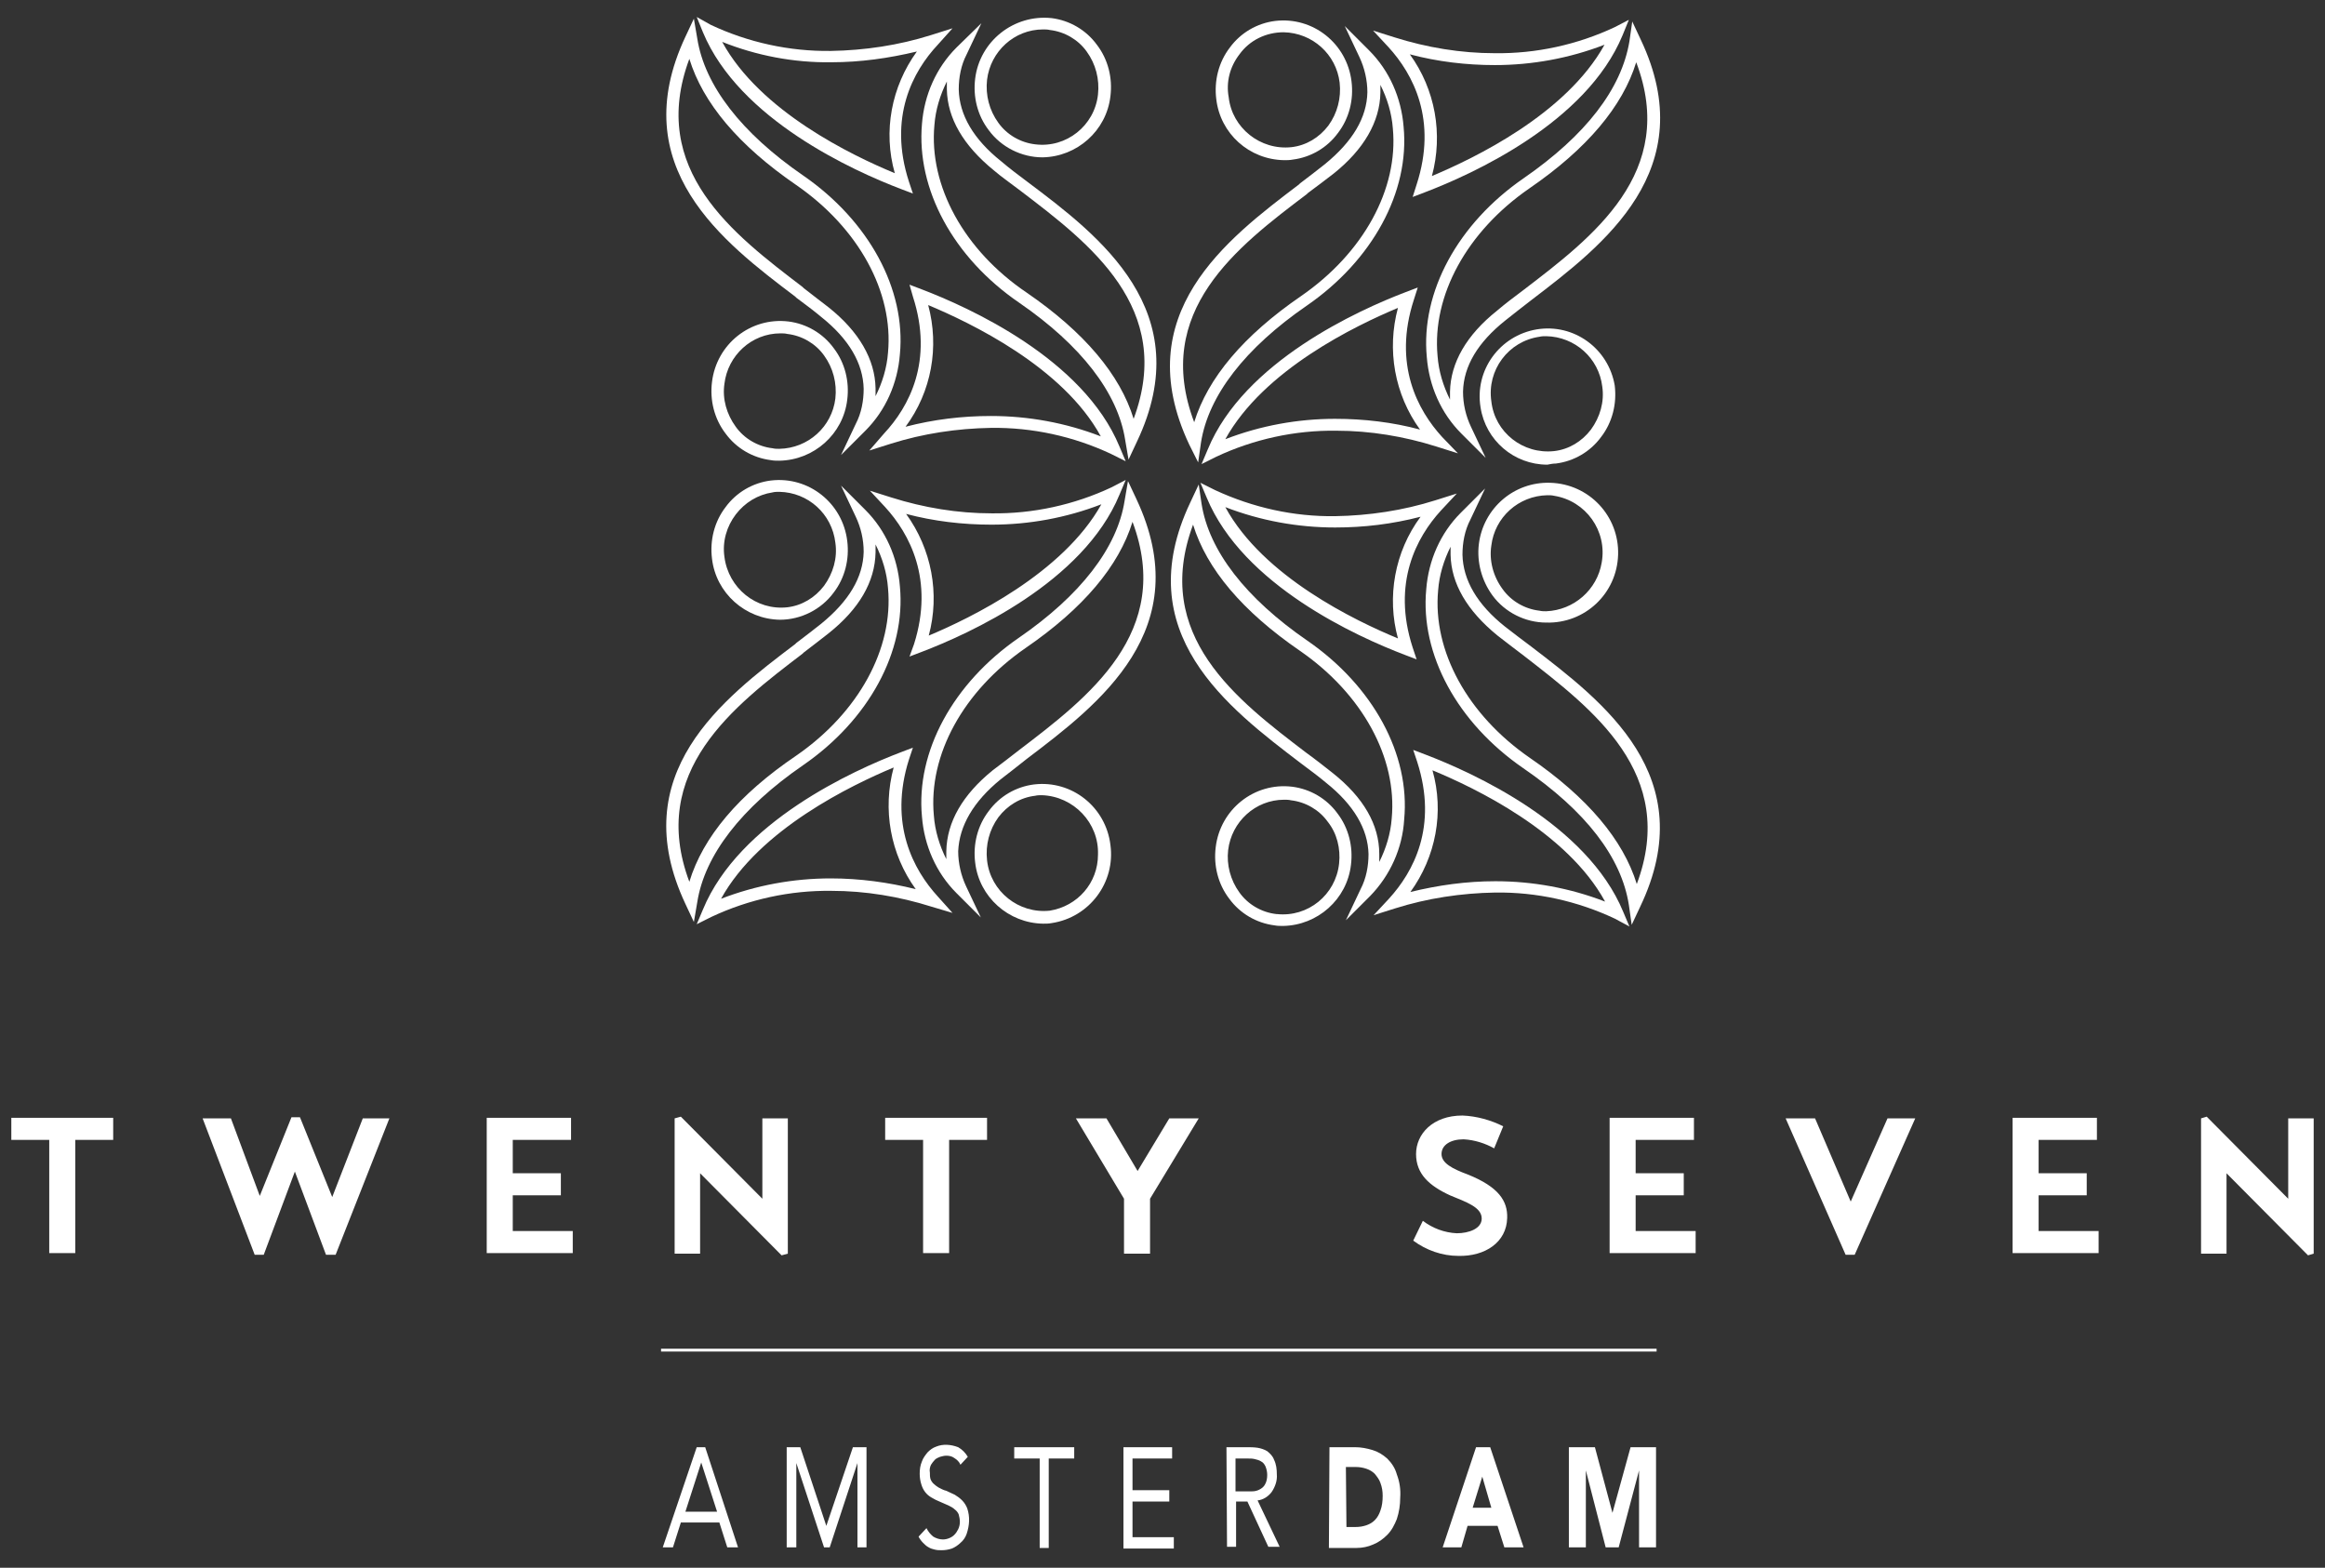
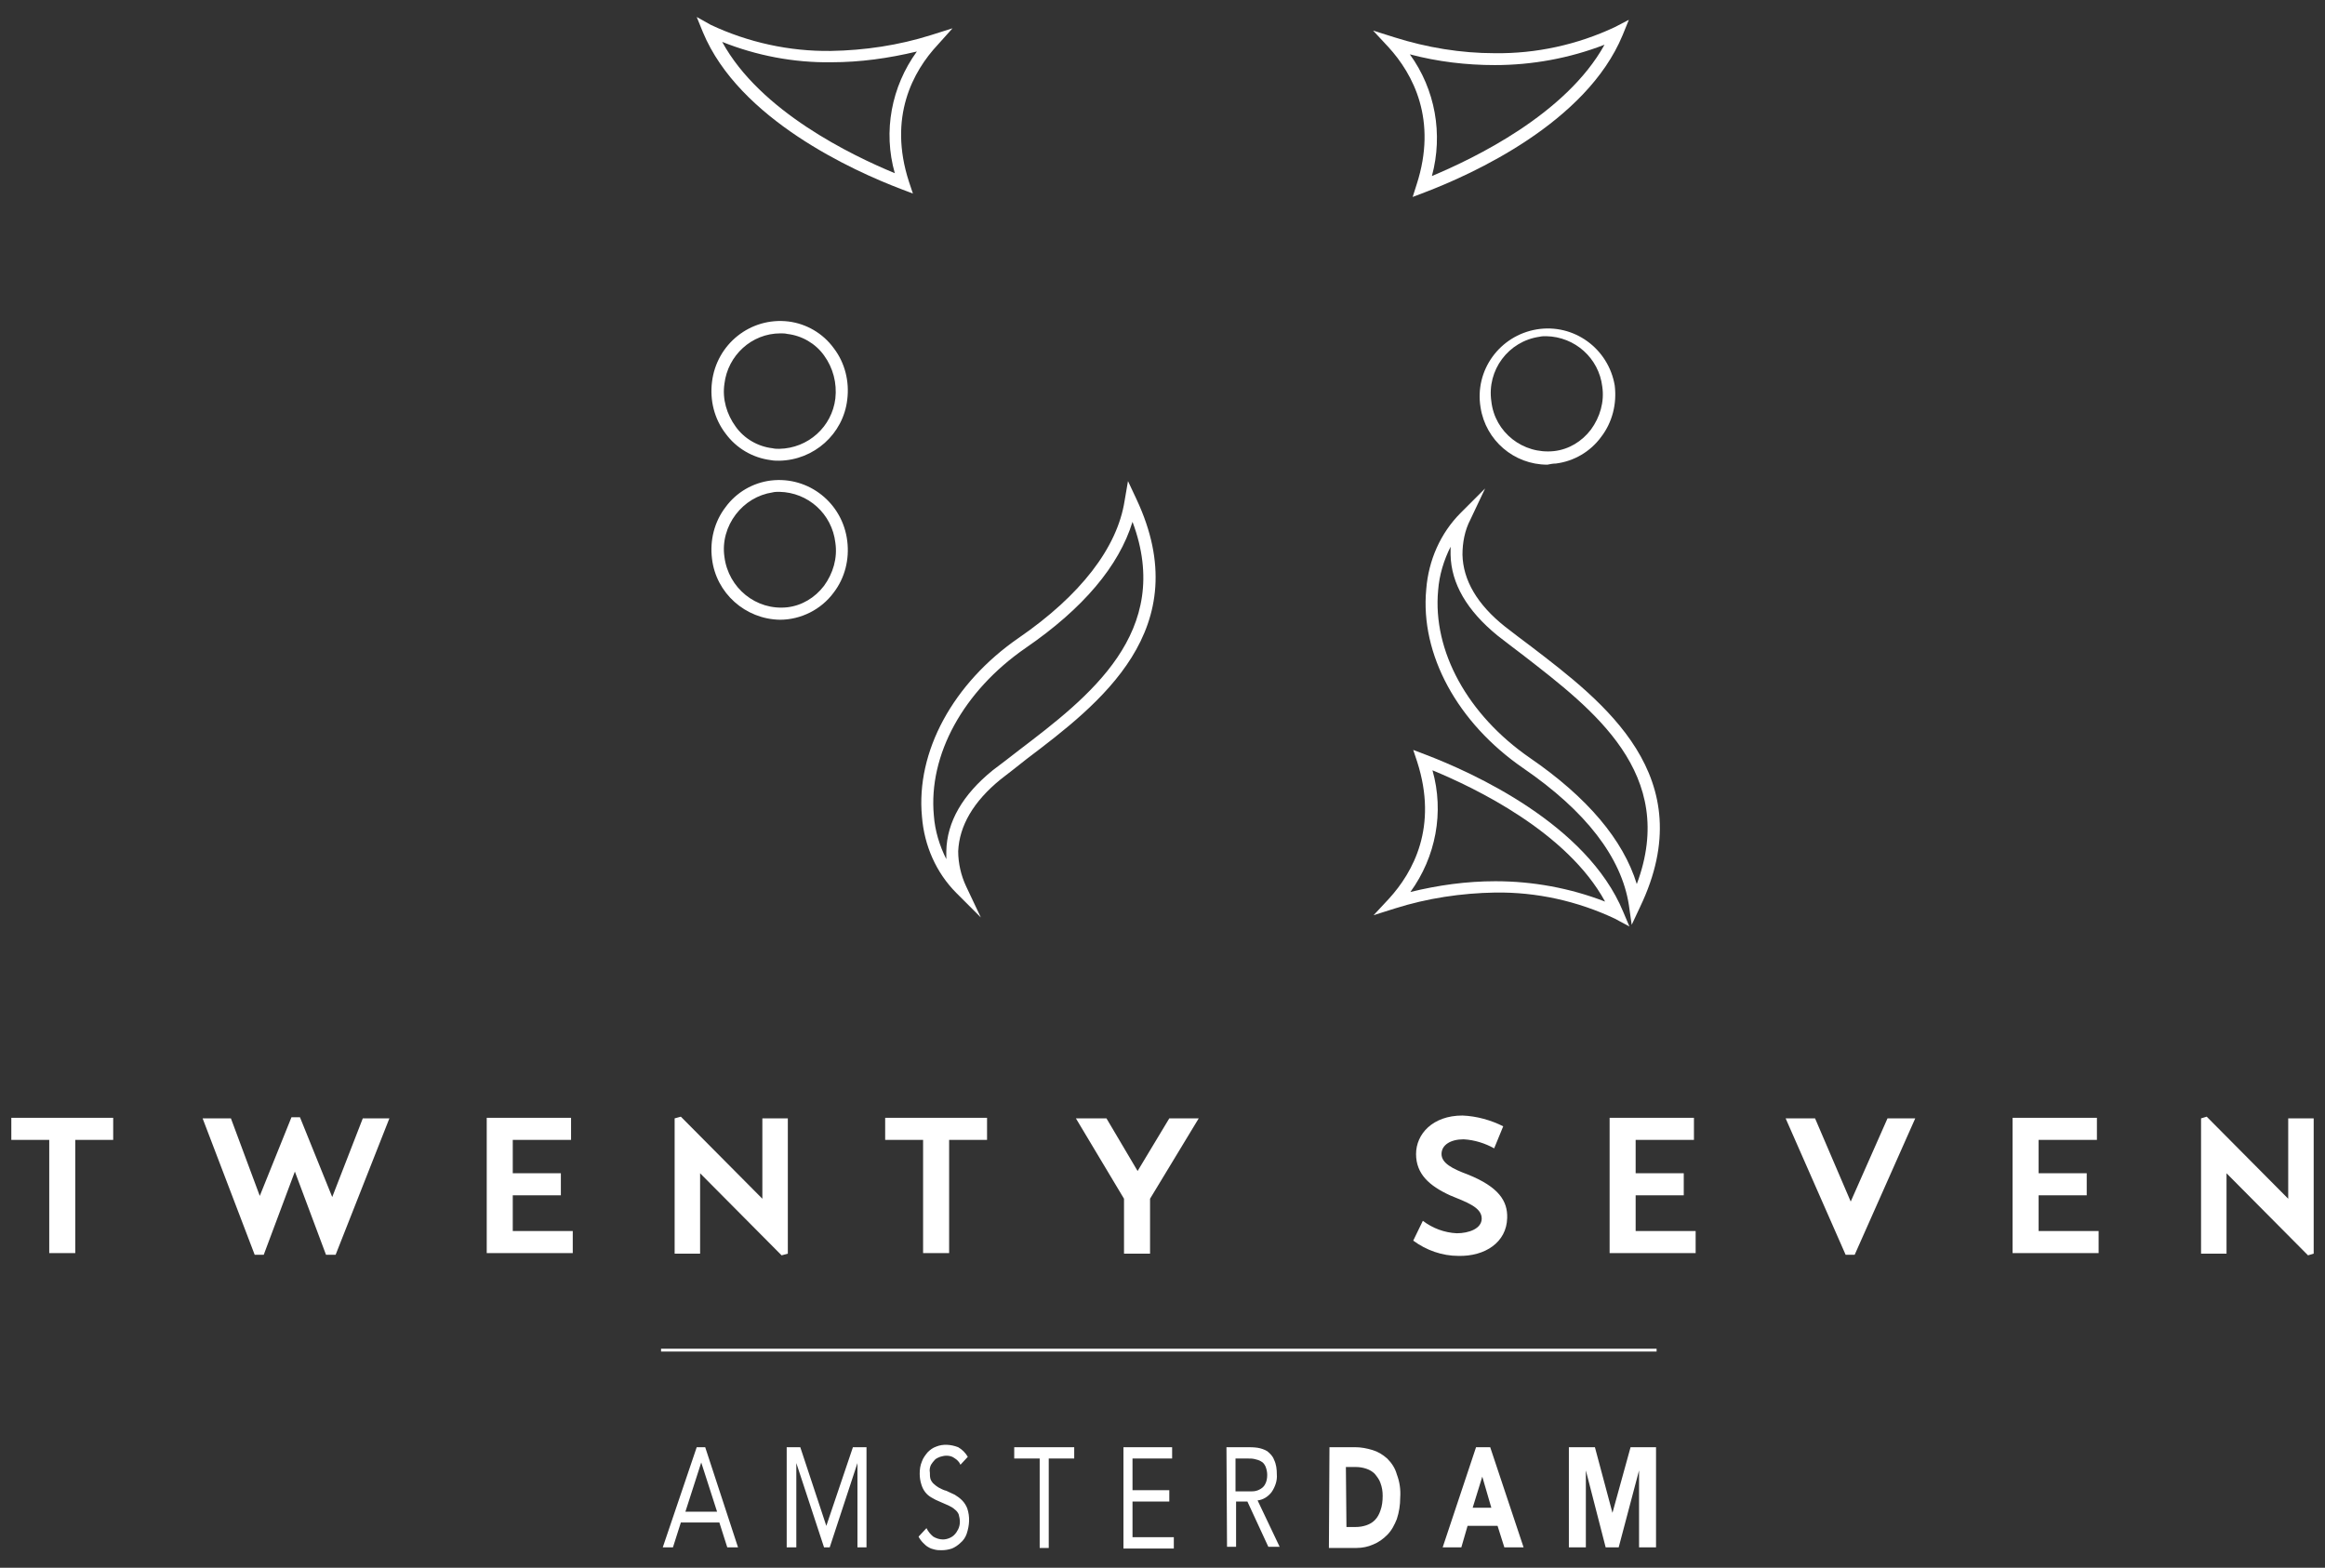
<svg xmlns="http://www.w3.org/2000/svg" id="Layer_1" viewBox="0 0 410.8 277">
  <rect x="0" y="0" width="410.8" height="277" fill="#333333" stroke="none" />
  <style>.st0{fill:#fff}</style>
  <path class="st0" d="M20 201.4h-6.7v20H8.7v-20H2v-3.9h18v3.9zm48.8-3.8l-9.5 24.1h-1.7L52.1 207l-5.5 14.7H45l-9.2-24.1h5l5.1 13.7 5.6-13.9H53l5.7 14.1 5.4-13.9h4.7zm32.4 19.9v3.9H86v-23.9h14.9v3.9H90.6v5.9h8.5v3.9h-8.5v6.3h10.6zm38-19.9v23.9l-1.1.3-14.4-14.5v14.2h-4.5v-23.9l1.1-.3 14.4 14.5v-14.2h4.5zm35.2 3.8h-6.7v20h-4.6v-20h-6.7v-3.9h18v3.9zm37.4-3.8l-8.6 14.2v9.7h-4.6v-9.7l-8.5-14.2h5.4l5.5 9.3 5.6-9.3h5.2zm52.2 5.3c-1.6-.9-3.5-1.5-5.4-1.6-2.3 0-3.9 1-3.9 2.6s1.9 2.6 4.6 3.6c5.5 2.2 7.1 4.7 7 7.7-.1 4.3-3.9 6.8-8.6 6.7-2.9 0-5.7-1-8-2.7l1.7-3.5c1.7 1.3 3.8 2.1 6 2.2 2.1 0 4.4-.8 4.4-2.6 0-2-2.7-2.9-5.6-4.1-3.7-1.7-6-3.8-6-7.3s2.9-6.8 8.2-6.8c2.5.1 5 .8 7.2 1.9l-1.6 3.9zm35.6 14.6v3.9h-15.2v-23.9h14.9v3.9H289v5.9h8.5v3.9H289v6.3h10.6zm38.8-19.9l-10.7 24.1h-1.6l-10.6-24.1h5.2l6.3 14.7 6.5-14.7h4.9zm32.4 19.9v3.9h-15.2v-23.9h14.9v3.9h-10.3v5.9h8.5v3.9h-8.5v6.3h10.6zm38-19.9v23.9l-1 .3-14.4-14.5v14.2h-4.5v-23.9l1-.3 14.4 14.5v-14.2h4.5zm-292 40.7h175.9v.5H116.8zm6.3 17.4h1.5l5.8 17.7h-1.9l-1.4-4.4h-6.8l-1.4 4.4h-1.8l6-17.7zm.8 2.7l-2.8 8.7h5.6l-2.8-8.7zm15.1-2.7h2.4l4.6 13.9 4.7-13.9h2.4v17.7h-1.6v-14.9l-4.9 14.9h-1l-4.9-14.9v14.9H139v-17.7zm30.7 3.1c-.2-.5-.6-.9-1.1-1.2-.4-.3-.9-.4-1.4-.4-.4 0-.7.1-1.1.2-.3.1-.7.3-.9.5-.3.3-.5.6-.7.9-.2.4-.3.9-.2 1.4 0 .4 0 .7.1 1.1.1.3.3.6.5.8.3.3.6.5.9.7.4.2.9.5 1.4.6.5.2 1 .5 1.5.7.5.3.9.6 1.3 1s.7.9.9 1.4c.5 1.5.4 3-.1 4.5-.2.6-.6 1.2-1.1 1.6-.4.4-1 .8-1.5 1-.6.2-1.2.3-1.8.3-.4 0-.8 0-1.2-.1-.4-.1-.8-.2-1.1-.4-.4-.2-.7-.5-1-.8-.3-.3-.6-.7-.8-1.1l1.4-1.5c.3.6.7 1.1 1.2 1.5.5.3 1.1.5 1.7.5.7 0 1.5-.3 2-.8.3-.3.5-.6.7-1 .2-.4.3-.9.3-1.3 0-.5-.1-.9-.2-1.3-.1-.3-.4-.7-.7-.9-.3-.3-.7-.5-1.1-.7l-1.6-.7c-.5-.2-.9-.4-1.4-.7-.9-.5-1.5-1.3-1.8-2.3-.2-.6-.3-1.3-.3-1.9 0-.8.1-1.5.4-2.2.2-.6.6-1.1 1-1.6.4-.4.9-.8 1.5-1 1.2-.5 2.6-.4 3.9.1.7.4 1.3 1 1.7 1.7l-1.3 1.4zm20.1-1.1h-4.5v15.8h-1.6v-15.8h-4.5v-2h10.6v2zm8.7-2h8.6v2h-7v5.6h6.5v2h-6.5v6.3h7.3v2h-8.9v-17.9zm18.2 0h3.5c.7 0 1.3 0 2 .1.6.1 1.2.3 1.7.6.5.4 1 .9 1.2 1.5.4.8.5 1.7.5 2.6.1 1.1-.3 2.2-.9 3.1-.6.8-1.5 1.4-2.5 1.5l3.9 8.2h-2l-3.7-8h-2v8h-1.6l-.1-17.6zm1.6 7.8h2.9c.5 0 .9-.1 1.3-.3.4-.2.8-.5 1-.9.3-.5.4-1.1.4-1.7 0-.5-.1-1-.3-1.5-.2-.4-.4-.7-.8-.9-.3-.2-.7-.3-1.1-.4-.4-.1-.8-.1-1.2-.1h-2.2v5.8zm16.6-7.8h4.5c1.1 0 2.1.2 3.1.5s1.8.8 2.6 1.5c.8.8 1.4 1.7 1.7 2.8.5 1.3.7 2.7.6 4.1 0 1.3-.2 2.6-.6 3.8-.4 1-.9 2-1.7 2.8-.7.7-1.5 1.3-2.5 1.7-.9.4-1.9.6-2.9.6h-4.9l.1-17.8zm3 14.1h1.6c.7 0 1.3-.1 1.9-.3.6-.2 1.1-.5 1.5-.9.5-.5.8-1.1 1-1.7.3-.8.4-1.7.4-2.6 0-.8-.1-1.5-.4-2.3-.2-.6-.6-1.1-1-1.6-.4-.4-.9-.7-1.5-.9-.6-.2-1.2-.3-1.8-.3h-1.8l.1 10.6zm22.9-14.1h2.5l5.9 17.7h-3.4l-1.2-3.8h-5.3l-1.1 3.8h-3.3l5.9-17.7zm1.1 5.2l-1.7 5.5h3.3l-1.6-5.5zm15.4-5.2h4.5l3.1 11.6 3.2-11.6h4.5v17.7h-3v-13.6l-3.6 13.6h-2.3l-3.5-13.6v13.6h-3v-17.7zm-100.5-118c1.4-1.1 3-2.3 4.6-3.6 12.8-9.7 30.2-22.9 19.4-45.9l-1.5-3.2-.6 3.5c-1.3 8.3-7.8 16.7-18.7 24.2-11.6 8-18.2 20.1-17.1 31.6.4 5.1 2.5 9.9 6.1 13.5l4.3 4.3-2.6-5.5c-.9-1.9-1.4-4.1-1.4-6.2.2-4.5 2.7-8.8 7.5-12.7zm-9.6 12.7v1.4c-1.2-2.4-2-5-2.2-7.7-1-10.7 5.2-22 16.2-29.6 10.2-7 16.5-14.5 18.9-22.3 7.3 19.5-7.8 31-20 40.3-1.7 1.3-3.2 2.5-4.7 3.6-5.3 4.3-8.1 9.1-8.2 14.3zm83.1-117.8l-.7 2.2 2.1-.8c8.4-3.2 28.6-12.3 35-27.8l1.1-2.7-2.5 1.3c-6.6 3.1-13.9 4.7-21.2 4.6-6 0-12-1-17.7-2.8l-3.8-1.2 2.7 2.9c4.4 4.8 8.7 12.9 5 24.3zm13.8-21.1c6.6 0 13.2-1.2 19.4-3.6-6.8 12.3-23.1 20.1-30.5 23.2 2-7.4.6-15.3-3.9-21.5 4.9 1.3 10 1.9 15 1.9zm10.8 70.4c3.2-.4 6.1-2.1 8-4.7 2-2.6 2.8-5.9 2.4-9.1-1.1-6.5-7.2-11-13.8-9.9-6.5 1.1-11 7.2-9.9 13.8.9 5.8 5.9 10.1 11.8 10.1.5-.1 1-.2 1.5-.2zm-11.4-11c-.8-5.5 3-10.6 8.5-11.4.4-.1.8-.1 1.2-.1 5.1.1 9.3 3.9 9.9 8.9.4 2.7-.4 5.4-2 7.6-1.6 2.1-3.9 3.5-6.5 3.8-5.5.6-10.5-3.3-11.1-8.8zm7 43.3c-1.6-1.2-3.2-2.4-4.6-3.5-4.9-3.9-7.4-8.2-7.5-12.7 0-2.1.4-4.3 1.4-6.2l2.6-5.5-4.3 4.3c-3.6 3.6-5.7 8.4-6.1 13.5-1.1 11.5 5.5 23.6 17.1 31.6 11.1 7.6 17.4 15.8 18.7 24.2l.5 3.5 1.5-3.2c11-23-6.5-36.2-19.3-46zm18.7 42c-2.4-7.8-8.7-15.3-18.9-22.3-11-7.6-17.2-18.9-16.2-29.6.2-2.7 1-5.3 2.2-7.7V98c.1 5.1 2.9 9.9 8.3 14.3 1.4 1.1 3 2.3 4.7 3.6 12.1 9.4 27.2 20.8 19.9 40.3z" />
-   <path class="st0" d="M160.7 116l2.1-.8c8.4-3.2 28.6-12.3 35-27.8l1.1-2.6-2.5 1.3c-6.6 3.1-13.9 4.7-21.2 4.6-6 0-12-1-17.7-2.8l-3.8-1.2 2.7 2.9c4.3 4.7 8.7 12.8 5.1 24.2l-.8 2.2zm-.6-25.2c4.9 1.3 10 1.9 15.1 1.9 6.6 0 13.2-1.2 19.4-3.6-6.8 12.2-23.1 20.1-30.5 23.2 2-7.4.5-15.3-4-21.5zm97.3-3.6l-3.8 1.2c-5.7 1.8-11.7 2.7-17.7 2.8-7.3.1-14.5-1.5-21.2-4.6l-2.6-1.3 1.1 2.6c6.4 15.5 26.6 24.6 35 27.8l2.1.8-.7-2.1c-3.7-11.4.7-19.5 5-24.2l2.8-3zM247 112.8c-7.5-3.1-23.8-10.9-30.5-23.2 6.2 2.4 12.8 3.6 19.4 3.6 5.1 0 10.1-.6 15.1-1.9-4.6 6.2-6 14.2-4 21.5zm16.7-7.6c2.2 3 5.8 4.8 9.5 4.8 6.8.2 12.5-5.1 12.7-12 .2-6.8-5.1-12.5-12-12.7-6.4-.2-11.8 4.5-12.6 10.8-.4 3.2.5 6.5 2.4 9.1zm-.2-8.8c.6-5 4.8-8.8 9.9-8.9.4 0 .8 0 1.2.1 5.6.9 9.4 6.2 8.4 11.8-.8 4.8-4.9 8.4-9.8 8.6-.4 0-.8 0-1.2-.1-2.6-.3-5-1.7-6.5-3.8-1.7-2.3-2.4-5.1-2-7.7zm-83.4-42.9c10.9 7.5 17.4 15.9 18.7 24.2l.6 3.5 1.5-3.2c10.9-23-6.6-36.3-19.4-45.9-1.6-1.2-3.2-2.4-4.6-3.6-4.9-3.9-7.4-8.2-7.5-12.7 0-2.1.4-4.3 1.4-6.2l2.6-5.5-4.4 4.3c-3.6 3.6-5.7 8.4-6.1 13.5-1 11.5 5.5 23.6 17.2 31.6zm-15-31.4c.2-2.7 1-5.3 2.2-7.7v1.4c.1 5.1 2.9 9.9 8.3 14.3 1.4 1.2 3 2.3 4.7 3.6 12.2 9.3 27.3 20.7 20 40.3-2.4-7.8-8.7-15.3-18.9-22.3-11.1-7.5-17.3-18.9-16.3-29.6zm61.8 6.2c.5 0 1 0 1.5-.1 3.2-.4 6.1-2.1 8-4.7 2-2.6 2.8-5.9 2.4-9.1-.8-6.7-6.8-11.5-13.5-10.7-3.2.4-6.1 2.1-8 4.7-2 2.6-2.8 5.9-2.4 9.1.7 6.1 5.8 10.7 12 10.8zM219 9.6c1.8-2.5 4.7-3.9 7.8-3.9 5.1.1 9.3 3.9 9.9 8.9.3 2.7-.4 5.4-2 7.6-1.6 2.1-3.9 3.5-6.5 3.8-5.5.6-10.5-3.4-11.1-8.8-.5-2.7.2-5.4 1.9-7.6zm35.8 67.6c-4.3-4.7-8.7-12.8-5-24.2l.7-2.2-2.1.8c-8.4 3.2-28.6 12.3-35 27.8l-1.1 2.6 2.6-1.3c6.6-3.1 13.9-4.7 21.2-4.6 6 0 12 1 17.7 2.8l3.8 1.2-2.8-2.9zM235.9 74c-6.6 0-13.2 1.2-19.4 3.6 6.8-12.3 23.1-20.1 30.5-23.2-2 7.4-.6 15.3 3.9 21.5-4.8-1.3-9.9-1.9-15-1.9z" />
-   <path class="st0" d="M288.4 3.8l-.5 3.5c-1.4 8.4-7.7 16.6-18.7 24.2-11.6 8-18.2 20.1-17.1 31.6.4 5.1 2.5 9.9 6.1 13.5l4.3 4.3-2.6-5.5c-.9-1.9-1.4-4-1.4-6.2.1-4.5 2.6-8.7 7.5-12.6 1.4-1.1 2.9-2.3 4.6-3.6 12.7-9.7 30.2-23 19.3-46l-1.5-3.2zm-19.3 47.5c-1.6 1.2-3.2 2.4-4.6 3.6-5.4 4.3-8.2 9.2-8.3 14.3v1.4c-1.2-2.4-2-5-2.2-7.7-1-10.7 5.2-22 16.2-29.6 10.2-7 16.5-14.5 18.9-22.3 7.4 19.5-7.7 30.9-20 40.3zm-57.4 30.4l.5-3.5c1.3-8.3 7.8-16.7 18.7-24.2 11.6-8 18.2-20.1 17.1-31.6-.4-5.1-2.5-9.9-6.1-13.5l-4.3-4.3 2.6 5.5c.9 1.9 1.4 4.1 1.4 6.2-.1 4.5-2.6 8.7-7.5 12.7-1.4 1.1-2.8 2.2-4.4 3.4l-.2.2c-12.8 9.7-30.2 22.9-19.4 45.9l1.6 3.2zm19.2-47.4l.2-.2c1.6-1.2 3.1-2.3 4.5-3.4 5.4-4.3 8.2-9.2 8.3-14.3V15c1.2 2.4 2 5 2.2 7.7 1 10.7-5.2 22-16.2 29.6-10.2 7-16.5 14.5-18.9 22.3-7.4-19.6 7.6-31 19.9-40.3zm5.4 109.4c-1.9-2.6-4.8-4.3-8-4.7-6.7-.8-12.7 4-13.5 10.7-.4 3.2.4 6.5 2.4 9.1 1.9 2.6 4.8 4.3 8 4.7.5.1 1 .1 1.5.1 6.1-.1 11.3-4.7 12-10.8.4-3.2-.4-6.5-2.4-9.1zm.3 8.9c-.6 5.5-5.5 9.5-11 8.9h-.1c-2.6-.3-5-1.7-6.5-3.8-1.6-2.2-2.3-4.9-2-7.5.6-5 4.8-8.9 9.9-8.9.4 0 .8 0 1.2.1 2.6.3 5 1.7 6.5 3.8 1.6 2 2.3 4.7 2 7.4zM174.7 23c2.2 3 5.8 4.8 9.5 4.8 6.1-.1 11.3-4.7 12-10.8.4-3.2-.4-6.5-2.4-9.1-1.9-2.6-4.8-4.3-8-4.7-6.7-.7-12.7 4.1-13.5 10.7-.4 3.2.4 6.5 2.4 9.1zm-.3-8.9c.6-5 4.8-8.9 9.9-8.9.4 0 .8 0 1.2.1 2.6.3 5 1.7 6.5 3.8 1.6 2.2 2.3 4.9 2 7.6-.6 5.5-5.6 9.5-11.1 8.8-2.6-.3-5-1.7-6.5-3.8-1.6-2.2-2.3-4.9-2-7.6zm-32.5 121.1c11.6-8 18.2-20.1 17.1-31.6-.4-5.1-2.5-9.9-6.1-13.5l-4.3-4.3 2.6 5.5c.9 1.9 1.4 4 1.4 6.2-.1 4.5-2.6 8.7-7.5 12.7-1.4 1.1-2.8 2.2-4.4 3.4l-.2.2c-12.8 9.7-30.2 22.9-19.4 45.9l1.5 3.2.6-3.5c1.3-8.3 7.8-16.7 18.7-24.2zm-20.1 20.6c-7.3-19.5 7.8-31 20-40.3l.2-.2c1.6-1.2 3.1-2.4 4.4-3.4 5.4-4.3 8.2-9.1 8.3-14.3v-1.4c1.2 2.4 2 5 2.2 7.7 1 10.7-5.2 22-16.2 29.6-10.2 6.9-16.5 14.4-18.9 22.3zm31.8-76.2l3.8-1.2c5.7-1.8 11.7-2.7 17.7-2.8 7.3-.1 14.6 1.5 21.2 4.6l2.6 1.3-1.1-2.6c-6.4-15.5-26.6-24.6-35-27.8l-2.1-.8.6 2.1c3.7 11.4-.7 19.5-5.1 24.2l-2.6 3zM164 53.9c7.4 3.1 23.8 10.9 30.5 23.2-6.2-2.4-12.8-3.6-19.4-3.6-5.1 0-10.1.6-15.1 1.9 4.6-6.2 6-14.1 4-21.5z" />
-   <path class="st0" d="M248.1 144.8c1.1-11.5-5.5-23.6-17.1-31.6-10.9-7.5-17.4-15.9-18.7-24.2l-.5-3.4-1.5 3.2c-10.9 23 6.6 36.2 19.6 46.1 1.6 1.2 3.1 2.3 4.4 3.4 4.9 3.9 7.4 8.2 7.5 12.6 0 2.1-.4 4.3-1.4 6.2l-2.6 5.5 4.3-4.3c3.5-3.6 5.7-8.4 6-13.5zm-12.6-8.2c-1.4-1.1-2.9-2.3-4.7-3.6-12.2-9.3-27.3-20.7-20-40.3 2.4 7.8 8.7 15.3 18.9 22.3 11 7.6 17.2 18.9 16.2 29.6-.2 2.7-1 5.3-2.2 7.7v-1.4c0-5.2-2.8-10-8.2-14.3zm-39.3 12.7c-.8-6.7-6.8-11.5-13.5-10.7-3.2.4-6.1 2.1-8 4.7-2 2.6-2.8 5.9-2.4 9.1.7 6.1 5.9 10.7 12 10.8.5 0 1 0 1.5-.1 6.7-1 11.3-7.2 10.4-13.8zm-10.7 11.6c-5.5.6-10.5-3.4-11.1-8.9-.3-2.7.4-5.4 2-7.6 1.6-2.1 3.9-3.5 6.5-3.8.4-.1.8-.1 1.2-.1 5.6.2 10.1 4.9 9.9 10.5 0 5-3.6 9.1-8.5 9.9zm-17.2.4l-2.6-2.9c-4.3-4.7-8.7-12.8-5.1-24.2l.7-2.1-2.1.8c-8.4 3.2-28.6 12.3-35 27.8l-1.1 2.6 2.6-1.3c6.6-3.1 13.9-4.7 21.2-4.6 6 0 12 1 17.7 2.8l3.7 1.1zm-21.5-6.1c-6.6 0-13.2 1.2-19.4 3.6 6.8-12.3 23.1-20.1 30.5-23.2-2 7.4-.6 15.3 3.9 21.5-4.8-1.2-9.9-1.9-15-1.9zm-6.3-102.8l.2.2c1.6 1.2 3.1 2.3 4.4 3.4 4.9 3.9 7.4 8.2 7.5 12.7 0 2.1-.4 4.3-1.4 6.2l-2.6 5.5 4.3-4.3c3.6-3.6 5.7-8.4 6.1-13.5 1.1-11.5-5.5-23.6-17.1-31.6-10.9-7.5-17.4-15.9-18.7-24.2l-.6-3.5-1.5 3.2c-10.8 23 6.7 36.3 19.4 45.9zm-18.7-42c2.4 7.8 8.7 15.3 18.9 22.3 11 7.6 17.2 18.9 16.2 29.6-.2 2.7-1 5.3-2.2 7.7v-1.4c-.1-5.1-2.9-10-8.3-14.3-1.4-1.1-2.9-2.2-4.4-3.4l-.2-.2c-12.2-9.3-27.3-20.7-20-40.3z" />
  <path class="st0" d="M159.2 33.4l2.1.8-.7-2.1c-3.7-11.4.7-19.5 5.1-24.2l2.6-2.9-3.8 1.2C158.8 8 152.8 8.9 146.8 9c-7.3.1-14.6-1.5-21.2-4.6L123.1 3l1.1 2.7c6.4 15.4 26.6 24.5 35 27.7zM146.9 11c5.1 0 10.1-.7 15.1-1.9-4.5 6.2-6 14.1-3.9 21.5-7.5-3.1-23.8-10.9-30.5-23.2 6 2.4 12.6 3.7 19.3 3.6zm141 152.7l-1.1-2.6c-6.4-15.5-26.6-24.6-35-27.8l-2.1-.8.7 2.1c3.7 11.5-.7 19.5-5 24.2l-2.7 2.9 3.8-1.2c5.7-1.8 11.7-2.7 17.7-2.8 7.3-.1 14.5 1.5 21.1 4.6l2.6 1.4zm-23.7-8c-5.1 0-10.1.7-15 1.9 4.5-6.2 6-14.1 3.9-21.5 7.5 3.1 23.8 10.9 30.5 23.2-6.2-2.4-12.8-3.6-19.4-3.6zM147.3 61.5c-1.9-2.6-4.8-4.3-8-4.7-6.7-.8-12.7 4-13.5 10.7-.4 3.2.4 6.5 2.4 9.1 1.9 2.6 4.8 4.3 8 4.7.5.1 1 .1 1.5.1 6.1-.1 11.3-4.7 12-10.8.4-3.2-.4-6.5-2.4-9.1zm.3 8.9c-.6 5-4.8 8.8-9.9 8.9-.4 0-.8 0-1.2-.1-2.6-.3-5-1.7-6.5-3.8-1.6-2.2-2.4-4.9-2-7.6.6-5 4.8-8.9 9.9-8.9.4 0 .8 0 1.2.1 2.6.3 5 1.7 6.5 3.8 1.6 2.2 2.3 4.9 2 7.6zm-11.4 14.5c-3.2.4-6.1 2.1-8 4.7-2 2.6-2.8 5.9-2.4 9.1.7 6.1 5.9 10.7 12 10.8 3.7 0 7.3-1.8 9.5-4.8 2-2.6 2.8-5.9 2.4-9.1-.8-6.7-6.8-11.5-13.5-10.7zm11.4 11c.4 2.7-.4 5.4-2 7.6-1.6 2.1-3.9 3.5-6.5 3.8-5.5.6-10.4-3.4-11.1-8.9-.4-2.7.4-5.4 2-7.5 1.6-2.1 3.9-3.5 6.5-3.9.4-.1.8-.1 1.2-.1 5.1.1 9.3 3.9 9.9 9z" />
</svg>